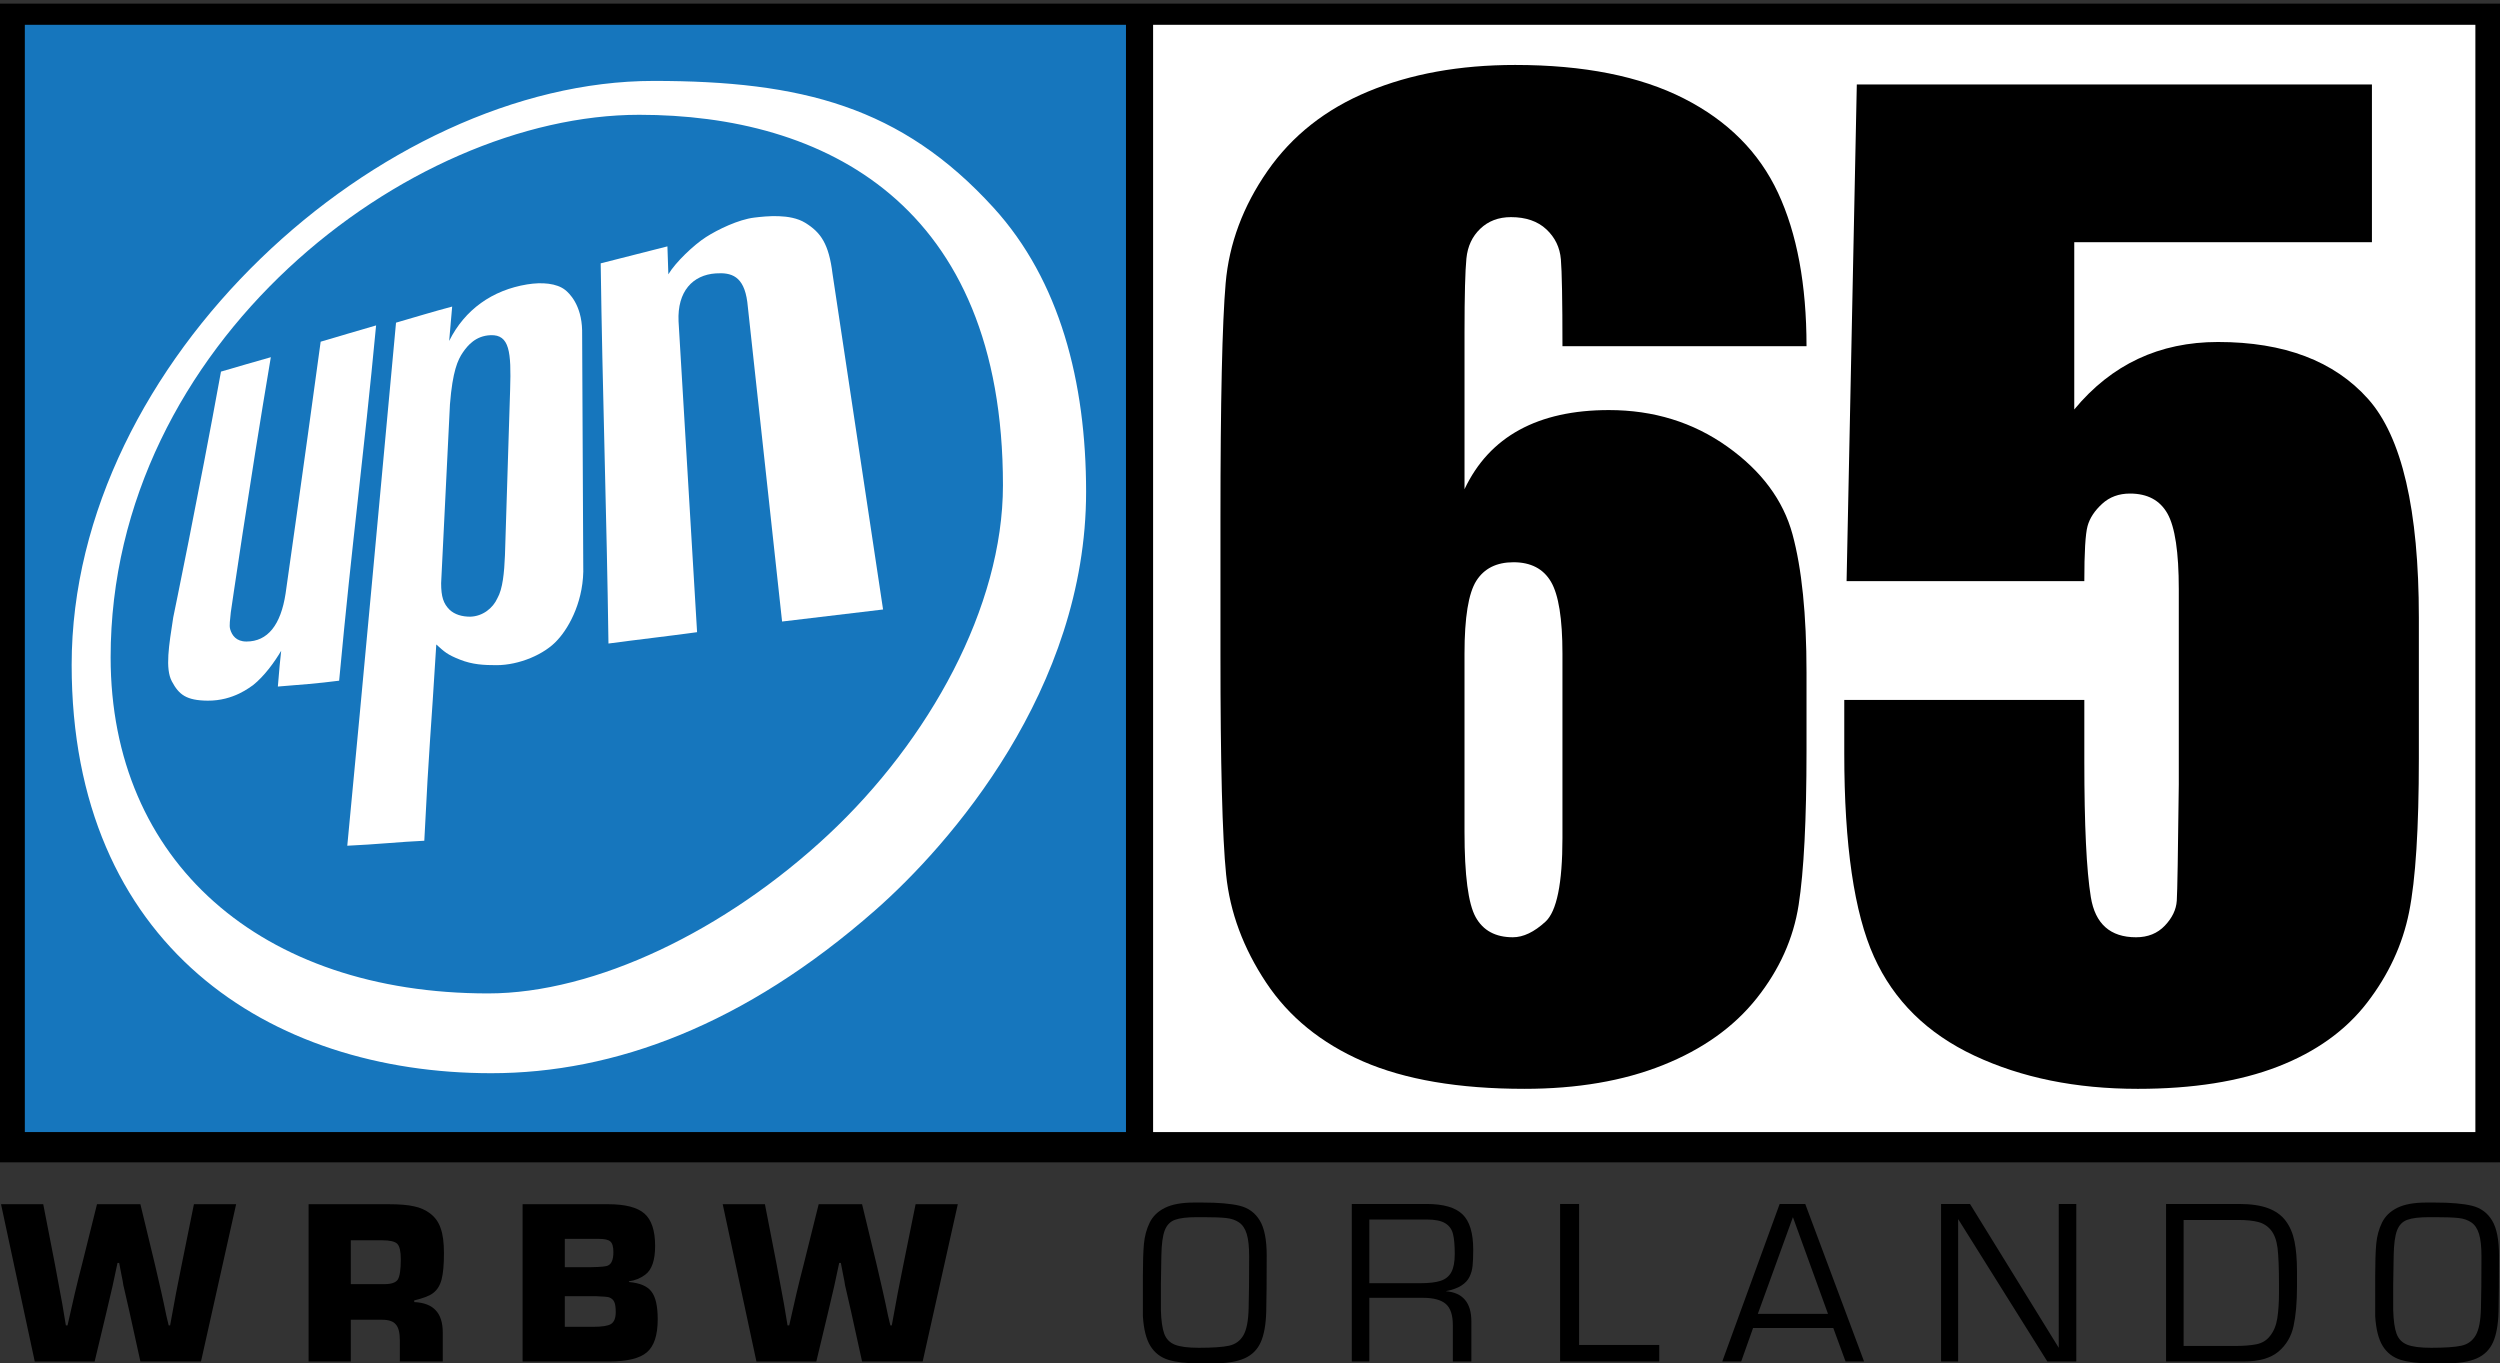
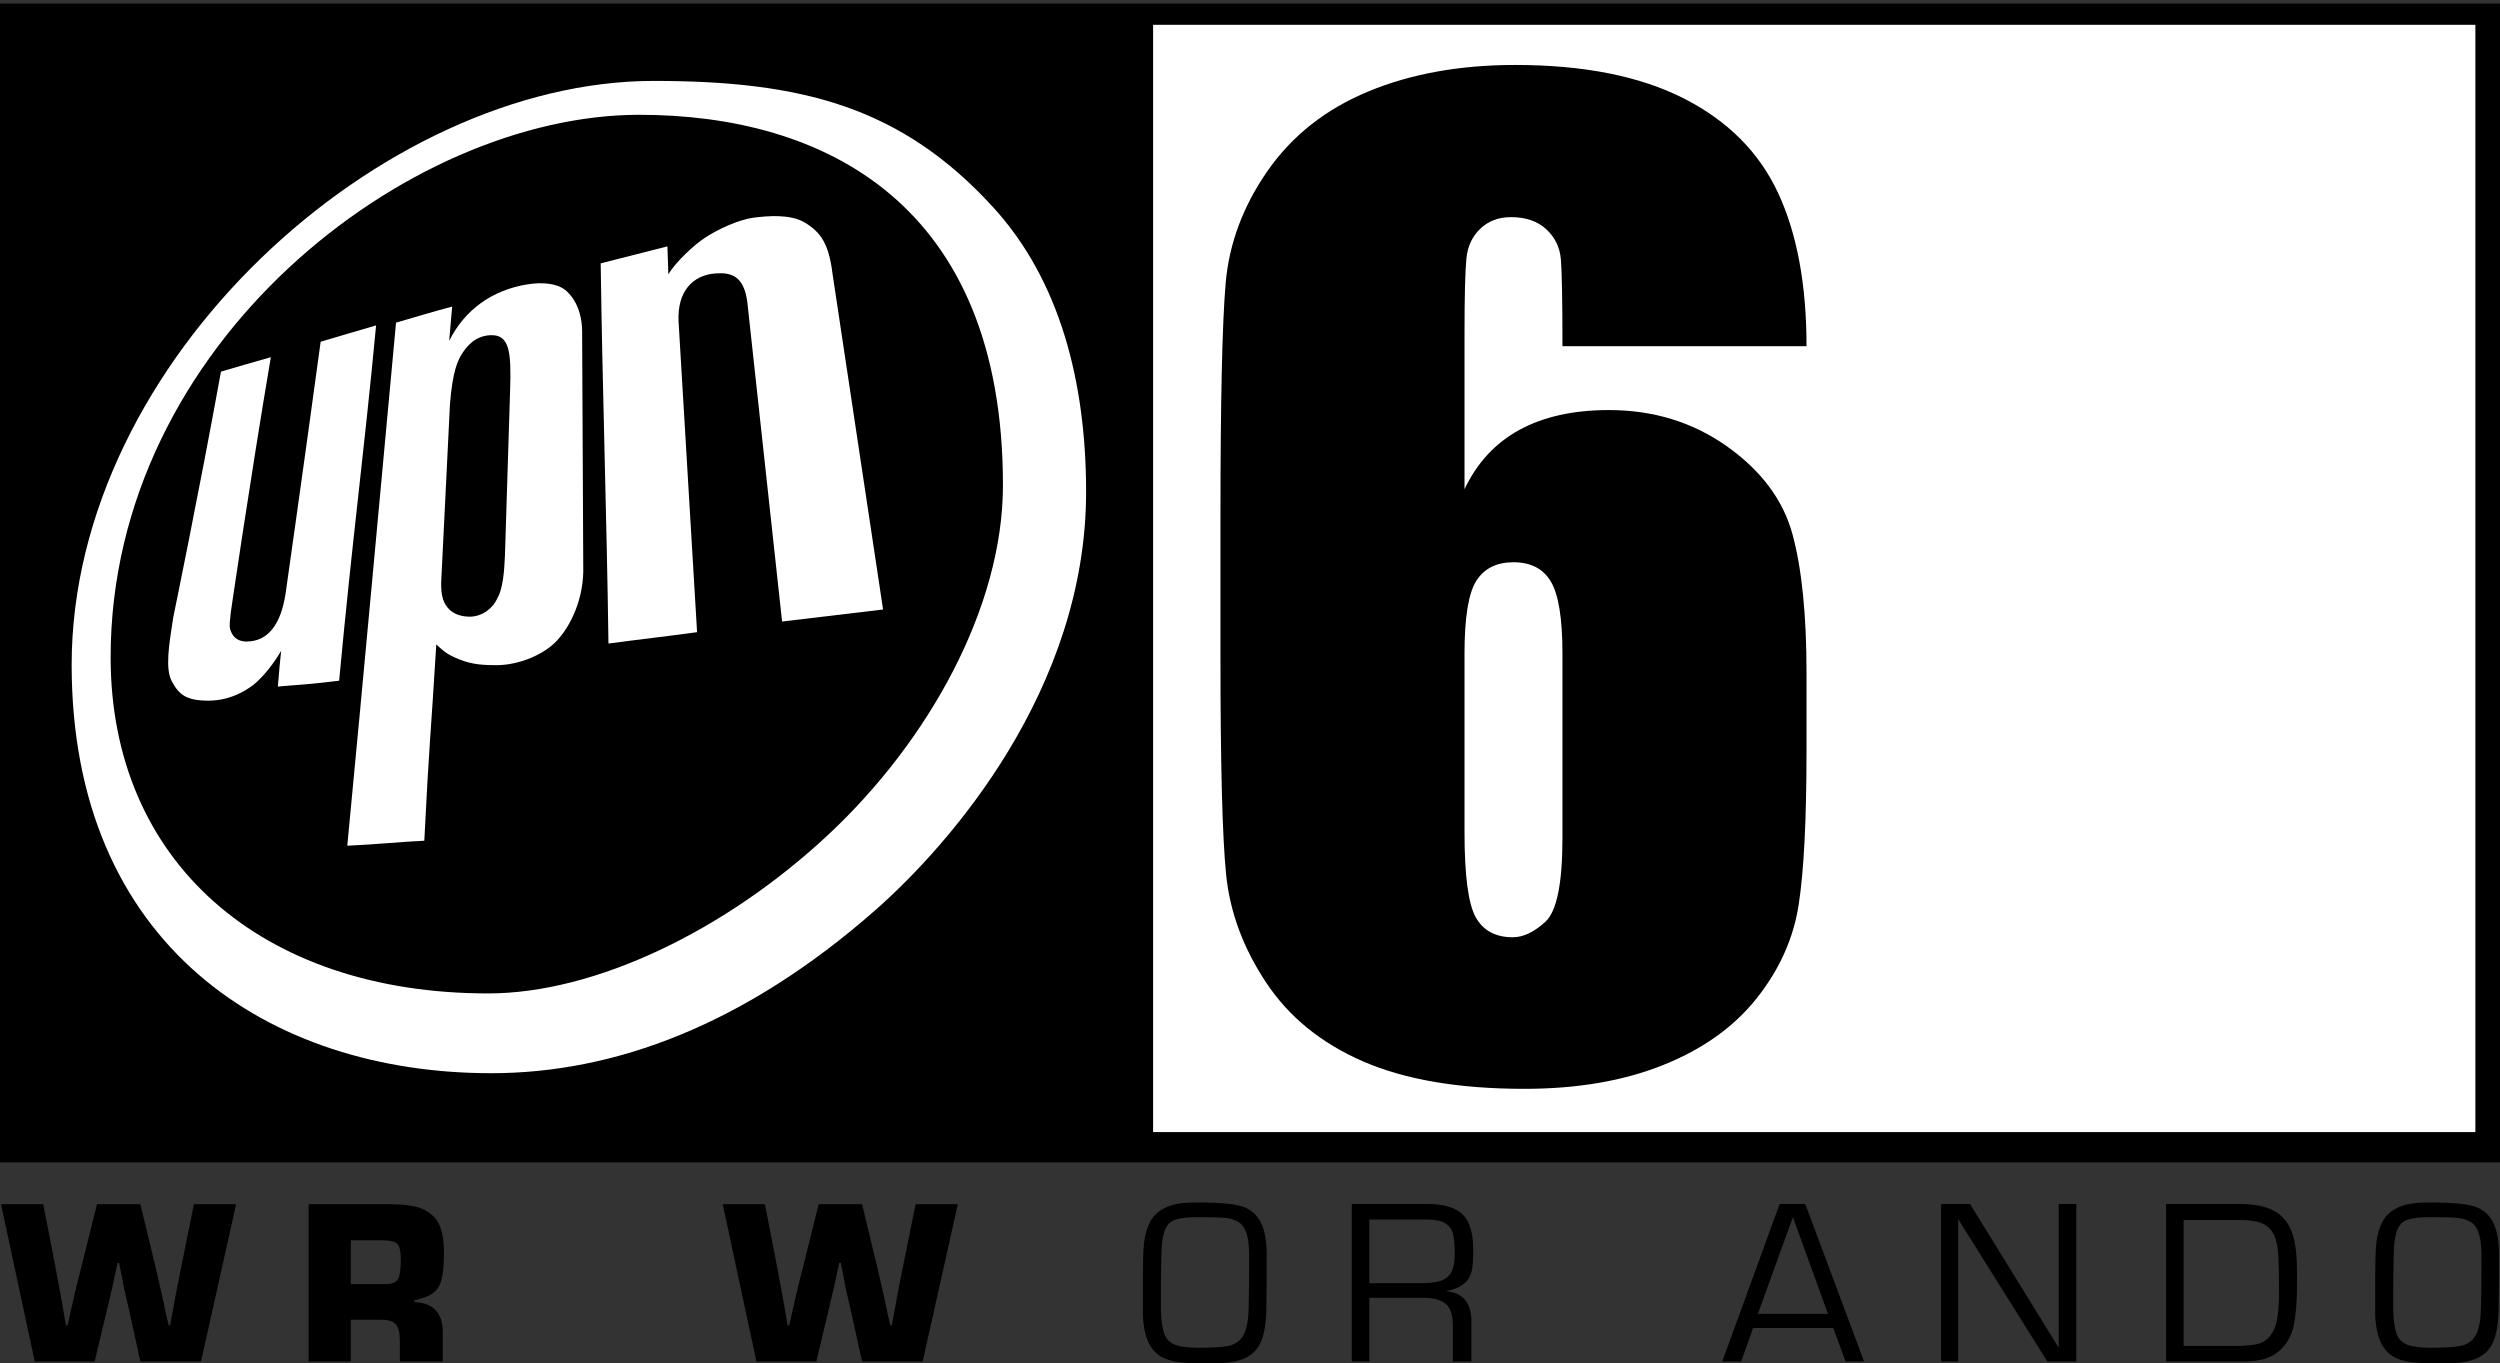
<svg xmlns="http://www.w3.org/2000/svg" xmlns:ns1="http://www.inkscape.org/namespaces/inkscape" xmlns:ns2="http://sodipodi.sourceforge.net/DTD/sodipodi-0.dtd" xmlns:ns4="http://www.openswatchbook.org/uri/2009/osb" xmlns:xlink="http://www.w3.org/1999/xlink" width="1381.4" height="753.357" viewBox="0 0 1381.4 753.357" version="1.1" id="svg87" ns1:version="0.92.4 (5da689c313, 2019-01-14)" ns2:docname="Blue WRBW UPN 65.svg">
  <rect x="0" y="0" width="1381.4" height="753.357" fill="#333333" stroke="none" />
  <defs id="defs81">
    <linearGradient ns1:collect="always" xlink:href="#linearGradient6600" id="linearGradient6582" x1="130.108" y1="478.191" x2="373.352" y2="478.191" gradientUnits="userSpaceOnUse" spreadMethod="reflect" />
    <linearGradient id="linearGradient6492">
      <stop style="stop-color:#ffffff;stop-opacity:0;" offset="0" id="stop6522" />
      <stop style="stop-color:#000000;stop-opacity:0;" offset="0.431" id="stop6520" />
      <stop style="stop-color:#000000;stop-opacity:0;" offset="1" id="stop6496" />
    </linearGradient>
    <linearGradient id="linearGradient6600">
      <stop id="stop6602" offset="0" style="stop-color:#ffffff;stop-opacity:0;" />
      <stop id="stop6604" offset="1" style="stop-color:#ffffff;stop-opacity:1" />
      <stop id="stop6606" offset="1" style="stop-color:#000000;stop-opacity:0;" />
    </linearGradient>
    <linearGradient id="linearGradient6670" ns4:paint="gradient">
      <stop style="stop-color:#ffffff;stop-opacity:1;" offset="0" id="stop6672" />
      <stop id="stop6700" offset="1" style="stop-color:#ffffff;stop-opacity:0.498;" />
      <stop style="stop-color:#ffffff;stop-opacity:0.247;" offset="1" id="stop6702" />
      <stop style="stop-color:#ffffff;stop-opacity:0;" offset="1" id="stop6674" />
    </linearGradient>
    <linearGradient id="linearGradient3763">
      <stop style="stop-color:#ffffff;stop-opacity:1;" offset="0" id="stop3765" />
      <stop style="stop-color:#000000;stop-opacity:0;" offset="1" id="stop3767" />
    </linearGradient>
    <linearGradient id="linearGradient3757" ns4:paint="solid">
      <stop style="stop-color:#000000;stop-opacity:1;" offset="0" id="stop3759" />
    </linearGradient>
    <filter style="color-interpolation-filters:sRGB" id="filter6354" ns1:label="Drop Shadow">
      <feFlood id="feFlood6356" flood-opacity="1" flood-color="rgb(0,0,0)" result="flood" />
      <feComposite in2="SourceGraphic" id="feComposite6358" in="flood" operator="in" result="composite1" />
      <feOffset id="feOffset6360" dx="2.7" dy="3.8" result="offset" />
      <feComposite in2="offset" id="feComposite6362" in="SourceGraphic" operator="over" result="composite2" />
    </filter>
    <radialGradient ns1:collect="always" xlink:href="#linearGradient3763-1" id="radialGradient6082" cx="113.246" cy="411.556" fx="113.246" fy="411.556" r="124.286" gradientTransform="matrix(1.676,0,0,1.947,-65.499,-382.561)" gradientUnits="userSpaceOnUse" />
    <radialGradient ns1:collect="always" xlink:href="#linearGradient3763-1" id="radialGradient6074" cx="113.246" cy="411.556" fx="113.246" fy="411.556" r="124.286" gradientTransform="matrix(1.676,0,0,1.947,-65.499,-382.561)" gradientUnits="userSpaceOnUse" spreadMethod="repeat" />
    <linearGradient id="linearGradient3763-1">
      <stop id="stop3765-2" offset="0" style="stop-color:#ff0000;stop-opacity:1" />
      <stop id="stop3767-1" offset="1" style="stop-color:#770000;stop-opacity:1" />
    </linearGradient>
    <filter style="color-interpolation-filters:sRGB" id="filter6354-9" ns1:label="Drop Shadow">
      <feFlood id="feFlood6356-8" flood-opacity="1" flood-color="rgb(0,0,0)" result="flood" />
      <feComposite in2="SourceGraphic" id="feComposite6358-1" in="flood" operator="in" result="composite1" />
      <feOffset id="feOffset6360-2" dx="2.7" dy="3.8" result="offset" />
      <feComposite in2="offset" id="feComposite6362-3" in="SourceGraphic" operator="over" result="composite2" />
    </filter>
    <radialGradient ns1:collect="always" xlink:href="#linearGradient3763-1" id="radialGradient6074-5" cx="113.246" cy="411.556" fx="113.246" fy="411.556" r="124.286" gradientTransform="matrix(1.676,0,0,1.947,-65.499,-382.561)" gradientUnits="userSpaceOnUse" spreadMethod="repeat" />
    <radialGradient ns1:collect="always" xlink:href="#linearGradient3763-1" id="radialGradient6082-3" cx="113.246" cy="411.556" fx="113.246" fy="411.556" r="124.286" gradientTransform="matrix(1.676,0,0,1.947,-65.499,-382.561)" gradientUnits="userSpaceOnUse" />
    <filter style="color-interpolation-filters:sRGB" id="filter6354-0" ns1:label="Drop Shadow">
      <feFlood id="feFlood6356-0" flood-opacity="1" flood-color="rgb(0,0,0)" result="flood" />
      <feComposite in2="SourceGraphic" id="feComposite6358-2" in="flood" operator="in" result="composite1" />
      <feOffset id="feOffset6360-7" dx="2.7" dy="3.8" result="offset" />
      <feComposite in2="offset" id="feComposite6362-1" in="SourceGraphic" operator="over" result="composite2" />
    </filter>
    <linearGradient id="linearGradient6904">
      <stop id="stop6906" offset="0" style="stop-color:#ffffff;stop-opacity:1;" />
      <stop id="stop6908" offset="1" style="stop-color:#d4aa00;stop-opacity:1" />
    </linearGradient>
    <linearGradient id="linearGradient6894">
      <stop id="stop6896" offset="0" style="stop-color:#f4e800;stop-opacity:1" />
      <stop id="stop6898" offset="1" style="stop-color:#d4aa00;stop-opacity:1" />
    </linearGradient>
    <linearGradient id="linearGradient3763-9">
      <stop style="stop-color:#ffffff;stop-opacity:1;" offset="0" id="stop3765-8" />
      <stop style="stop-color:#7a5c0c;stop-opacity:1" offset="1" id="stop3767-4" />
    </linearGradient>
    <filter ns1:label="Drop Shadow" id="filter6884" style="color-interpolation-filters:sRGB">
      <feFlood result="flood" flood-color="rgb(0,0,0)" flood-opacity="1" id="feFlood6886" />
      <feComposite result="composite1" operator="in" in="flood" in2="SourceGraphic" id="feComposite6888" />
      <feOffset result="offset" dy="3.8" dx="2.7" id="feOffset6890" />
      <feComposite result="composite2" operator="over" in="SourceGraphic" in2="offset" id="feComposite6892" />
    </filter>
    <filter style="color-interpolation-filters:sRGB" ns1:label="Drop Shadow" id="filter6354-3">
      <feFlood result="flood" flood-color="rgb(0,0,0)" flood-opacity="1" id="feFlood6356-6" />
      <feComposite result="composite1" operator="in" in="flood" id="feComposite6358-7" in2="SourceGraphic" />
      <feOffset result="offset" dy="3.8" dx="2.7" id="feOffset6360-21" />
      <feComposite result="composite2" operator="over" in="SourceGraphic" id="feComposite6362-32" in2="offset" />
    </filter>
    <radialGradient gradientUnits="userSpaceOnUse" gradientTransform="matrix(1.676,0,0,1.947,-65.499,-382.561)" r="124.286" fy="411.556" fx="113.246" cy="411.556" cx="113.246" id="radialGradient6082-6" xlink:href="#linearGradient3763-1" ns1:collect="always" />
    <radialGradient spreadMethod="repeat" gradientUnits="userSpaceOnUse" gradientTransform="matrix(1.676,0,0,1.947,-65.499,-382.561)" r="124.286" fy="411.556" fx="113.246" cy="411.556" cx="113.246" id="radialGradient6074-1" xlink:href="#linearGradient3763-1" ns1:collect="always" />
    <linearGradient spreadMethod="repeat" gradientUnits="userSpaceOnUse" y2="475.219" x2="300" y1="475.219" x1="51.429" id="linearGradient5219" xlink:href="#linearGradient3763-9" ns1:collect="always" />
    <filter style="color-interpolation-filters:sRGB" id="filter6884-5" ns1:label="Drop Shadow">
      <feFlood id="feFlood6886-1" flood-opacity="1" flood-color="rgb(0,0,0)" result="flood" />
      <feComposite id="feComposite6888-6" in2="SourceGraphic" in="flood" operator="in" result="composite1" />
      <feOffset id="feOffset6890-6" dx="2.7" dy="3.8" result="offset" />
      <feComposite id="feComposite6892-2" in2="offset" in="SourceGraphic" operator="over" result="composite2" />
    </filter>
    <filter style="color-interpolation-filters:sRGB" id="filter6354-40" ns1:label="Drop Shadow">
      <feFlood id="feFlood6356-89" flood-opacity="1" flood-color="rgb(0,0,0)" result="flood" />
      <feComposite in2="SourceGraphic" id="feComposite6358-5" in="flood" operator="in" result="composite1" />
      <feOffset id="feOffset6360-94" dx="2.7" dy="3.8" result="offset" />
      <feComposite in2="offset" id="feComposite6362-16" in="SourceGraphic" operator="over" result="composite2" />
    </filter>
    <radialGradient ns1:collect="always" xlink:href="#linearGradient3763-1" id="radialGradient6082-1" cx="113.246" cy="411.556" fx="113.246" fy="411.556" r="124.286" gradientTransform="matrix(1.676,0,0,1.947,-65.499,-382.561)" gradientUnits="userSpaceOnUse" />
    <radialGradient ns1:collect="always" xlink:href="#linearGradient3763-1" id="radialGradient6074-7" cx="113.246" cy="411.556" fx="113.246" fy="411.556" r="124.286" gradientTransform="matrix(1.676,0,0,1.947,-65.499,-382.561)" gradientUnits="userSpaceOnUse" spreadMethod="repeat" />
    <filter style="color-interpolation-filters:sRGB" id="filter6354-9-7" ns1:label="Drop Shadow">
      <feFlood id="feFlood6356-8-8" flood-opacity="1" flood-color="rgb(0,0,0)" result="flood" />
      <feComposite in2="SourceGraphic" id="feComposite6358-1-2" in="flood" operator="in" result="composite1" />
      <feOffset id="feOffset6360-2-5" dx="2.7" dy="3.8" result="offset" />
      <feComposite in2="offset" id="feComposite6362-3-9" in="SourceGraphic" operator="over" result="composite2" />
    </filter>
    <radialGradient ns1:collect="always" xlink:href="#linearGradient3763-1" id="radialGradient6074-5-8" cx="113.246" cy="411.556" fx="113.246" fy="411.556" r="124.286" gradientTransform="matrix(1.676,0,0,1.947,-65.499,-382.561)" gradientUnits="userSpaceOnUse" spreadMethod="repeat" />
    <radialGradient ns1:collect="always" xlink:href="#linearGradient3763-1" id="radialGradient6082-3-8" cx="113.246" cy="411.556" fx="113.246" fy="411.556" r="124.286" gradientTransform="matrix(1.676,0,0,1.947,-65.499,-382.561)" gradientUnits="userSpaceOnUse" />
    <filter style="color-interpolation-filters:sRGB" id="filter6354-0-5" ns1:label="Drop Shadow">
      <feFlood id="feFlood6356-0-4" flood-opacity="1" flood-color="rgb(0,0,0)" result="flood" />
      <feComposite in2="SourceGraphic" id="feComposite6358-2-2" in="flood" operator="in" result="composite1" />
      <feOffset id="feOffset6360-7-0" dx="2.7" dy="3.8" result="offset" />
      <feComposite in2="offset" id="feComposite6362-1-8" in="SourceGraphic" operator="over" result="composite2" />
    </filter>
    <filter ns1:label="Drop Shadow" id="filter6884-36" style="color-interpolation-filters:sRGB">
      <feFlood result="flood" flood-color="rgb(0,0,0)" flood-opacity="1" id="feFlood6886-11" />
      <feComposite result="composite1" operator="in" in="flood" in2="SourceGraphic" id="feComposite6888-2" />
      <feOffset result="offset" dy="3.8" dx="2.7" id="feOffset6890-1" />
      <feComposite result="composite2" operator="over" in="SourceGraphic" in2="offset" id="feComposite6892-6" />
    </filter>
    <filter style="color-interpolation-filters:sRGB" ns1:label="Drop Shadow" id="filter6354-3-2">
      <feFlood result="flood" flood-color="rgb(0,0,0)" flood-opacity="1" id="feFlood6356-6-4" />
      <feComposite result="composite1" operator="in" in="flood" id="feComposite6358-7-4" in2="SourceGraphic" />
      <feOffset result="offset" dy="3.8" dx="2.7" id="feOffset6360-21-8" />
      <feComposite result="composite2" operator="over" in="SourceGraphic" id="feComposite6362-32-5" in2="offset" />
    </filter>
    <radialGradient gradientUnits="userSpaceOnUse" gradientTransform="matrix(1.676,0,0,1.947,-65.499,-382.561)" r="124.286" fy="411.556" fx="113.246" cy="411.556" cx="113.246" id="radialGradient6082-6-8" xlink:href="#linearGradient3763-1" ns1:collect="always" />
    <radialGradient spreadMethod="repeat" gradientUnits="userSpaceOnUse" gradientTransform="matrix(1.676,0,0,1.947,-65.499,-382.561)" r="124.286" fy="411.556" fx="113.246" cy="411.556" cx="113.246" id="radialGradient6074-1-6" xlink:href="#linearGradient3763-1" ns1:collect="always" />
    <filter style="color-interpolation-filters:sRGB" id="filter6884-5-4" ns1:label="Drop Shadow">
      <feFlood id="feFlood6886-1-1" flood-opacity="1" flood-color="rgb(0,0,0)" result="flood" />
      <feComposite id="feComposite6888-6-2" in2="SourceGraphic" in="flood" operator="in" result="composite1" />
      <feOffset id="feOffset6890-6-5" dx="2.7" dy="3.8" result="offset" />
      <feComposite id="feComposite6892-2-9" in2="offset" in="SourceGraphic" operator="over" result="composite2" />
    </filter>
    <filter ns1:label="Drop Shadow" id="filter6354-4" style="color-interpolation-filters:sRGB">
      <feFlood result="flood" flood-color="rgb(0,0,0)" flood-opacity="1" id="feFlood6356-7" />
      <feComposite result="composite1" operator="in" in="flood" id="feComposite6358-4" in2="SourceGraphic" />
      <feOffset result="offset" dy="3.8" dx="2.7" id="feOffset6360-9" />
      <feComposite result="composite2" operator="over" in="SourceGraphic" id="feComposite6362-7" in2="offset" />
    </filter>
    <radialGradient gradientUnits="userSpaceOnUse" gradientTransform="matrix(1.676,0,0,1.947,-65.499,-382.561)" r="124.286" fy="411.556" fx="113.246" cy="411.556" cx="113.246" id="radialGradient6082-37" xlink:href="#linearGradient3763-1" ns1:collect="always" />
    <radialGradient spreadMethod="repeat" gradientUnits="userSpaceOnUse" gradientTransform="matrix(1.676,0,0,1.947,-65.499,-382.561)" r="124.286" fy="411.556" fx="113.246" cy="411.556" cx="113.246" id="radialGradient6074-8" xlink:href="#linearGradient3763-1" ns1:collect="always" />
    <filter ns1:label="Drop Shadow" id="filter6354-9-4" style="color-interpolation-filters:sRGB">
      <feFlood result="flood" flood-color="rgb(0,0,0)" flood-opacity="1" id="feFlood6356-8-9" />
      <feComposite result="composite1" operator="in" in="flood" id="feComposite6358-1-5" in2="SourceGraphic" />
      <feOffset result="offset" dy="3.8" dx="2.7" id="feOffset6360-2-2" />
      <feComposite result="composite2" operator="over" in="SourceGraphic" id="feComposite6362-3-5" in2="offset" />
    </filter>
    <radialGradient spreadMethod="repeat" gradientUnits="userSpaceOnUse" gradientTransform="matrix(1.676,0,0,1.947,-65.499,-382.561)" r="124.286" fy="411.556" fx="113.246" cy="411.556" cx="113.246" id="radialGradient6074-5-3" xlink:href="#linearGradient3763-1" ns1:collect="always" />
    <radialGradient gradientUnits="userSpaceOnUse" gradientTransform="matrix(1.676,0,0,1.947,-65.499,-382.561)" r="124.286" fy="411.556" fx="113.246" cy="411.556" cx="113.246" id="radialGradient6082-3-5" xlink:href="#linearGradient3763-1" ns1:collect="always" />
    <filter ns1:label="Drop Shadow" id="filter6354-0-6" style="color-interpolation-filters:sRGB">
      <feFlood result="flood" flood-color="rgb(0,0,0)" flood-opacity="1" id="feFlood6356-0-1" />
      <feComposite result="composite1" operator="in" in="flood" id="feComposite6358-2-1" in2="SourceGraphic" />
      <feOffset result="offset" dy="3.8" dx="2.7" id="feOffset6360-7-2" />
      <feComposite result="composite2" operator="over" in="SourceGraphic" id="feComposite6362-1-5" in2="offset" />
    </filter>
    <filter style="color-interpolation-filters:sRGB" id="filter6884-3" ns1:label="Drop Shadow">
      <feFlood id="feFlood6886-2" flood-opacity="1" flood-color="rgb(0,0,0)" result="flood" />
      <feComposite id="feComposite6888-0" in2="SourceGraphic" in="flood" operator="in" result="composite1" />
      <feOffset id="feOffset6890-9" dx="2.7" dy="3.8" result="offset" />
      <feComposite id="feComposite6892-3" in2="offset" in="SourceGraphic" operator="over" result="composite2" />
    </filter>
    <radialGradient id="SVGID_2_-7" cx="268.303" cy="71.181" r="65.315" gradientTransform="matrix(0.813,-0.582,1.433,2.004,-51.958,84.571)" gradientUnits="userSpaceOnUse">
      <stop offset="0.196" style="stop-color:#FFFFFF" id="stop830" />
      <stop offset="0.588" style="stop-color:#7F7F7F" id="stop832" />
      <stop offset="0.929" style="stop-color:#333333" id="stop834" />
    </radialGradient>
    <radialGradient id="SVGID_1_-93" cx="41.617" cy="48.202" r="87.225" gradientUnits="userSpaceOnUse">
      <stop offset="0.327" style="stop-color:#FFFFFF" id="stop819" />
      <stop offset="0.632" style="stop-color:#7F7F7F" id="stop821" />
      <stop offset="0.825" style="stop-color:#333333" id="stop823" />
      <stop offset="1" style="stop-color:#7F7F7F" id="stop825" />
    </radialGradient>
    <radialGradient id="SVGID_3_-8" cx="163.354" cy="15.521" r="125.164" gradientUnits="userSpaceOnUse">
      <stop offset="0.196" style="stop-color:#FFFFFF" id="stop839" />
      <stop offset="0.588" style="stop-color:#7F7F7F" id="stop841" />
      <stop offset="0.929" style="stop-color:#333333" id="stop843" />
    </radialGradient>
    <filter ns1:label="Drop Shadow" id="filter6354-04" style="color-interpolation-filters:sRGB">
      <feFlood result="flood" flood-color="rgb(0,0,0)" flood-opacity="1" id="feFlood6356-79" />
      <feComposite result="composite1" operator="in" in="flood" id="feComposite6358-9" in2="SourceGraphic" />
      <feOffset result="offset" dy="3.8" dx="2.7" id="feOffset6360-0" />
      <feComposite result="composite2" operator="over" in="SourceGraphic" id="feComposite6362-6" in2="offset" />
    </filter>
    <radialGradient gradientUnits="userSpaceOnUse" gradientTransform="matrix(1.676,0,0,1.947,-65.499,-382.561)" r="124.286" fy="411.556" fx="113.246" cy="411.556" cx="113.246" id="radialGradient6082-13" xlink:href="#linearGradient3763-1" ns1:collect="always" />
    <radialGradient spreadMethod="repeat" gradientUnits="userSpaceOnUse" gradientTransform="matrix(1.676,0,0,1.947,-65.499,-382.561)" r="124.286" fy="411.556" fx="113.246" cy="411.556" cx="113.246" id="radialGradient6074-0" xlink:href="#linearGradient3763-1" ns1:collect="always" />
    <filter ns1:label="Drop Shadow" id="filter6354-9-5" style="color-interpolation-filters:sRGB">
      <feFlood result="flood" flood-color="rgb(0,0,0)" flood-opacity="1" id="feFlood6356-8-3" />
      <feComposite result="composite1" operator="in" in="flood" id="feComposite6358-1-26" in2="SourceGraphic" />
      <feOffset result="offset" dy="3.8" dx="2.7" id="feOffset6360-2-7" />
      <feComposite result="composite2" operator="over" in="SourceGraphic" id="feComposite6362-3-56" in2="offset" />
    </filter>
    <radialGradient spreadMethod="repeat" gradientUnits="userSpaceOnUse" gradientTransform="matrix(1.676,0,0,1.947,-65.499,-382.561)" r="124.286" fy="411.556" fx="113.246" cy="411.556" cx="113.246" id="radialGradient6074-5-2" xlink:href="#linearGradient3763-1" ns1:collect="always" />
    <radialGradient gradientUnits="userSpaceOnUse" gradientTransform="matrix(1.676,0,0,1.947,-65.499,-382.561)" r="124.286" fy="411.556" fx="113.246" cy="411.556" cx="113.246" id="radialGradient6082-3-9" xlink:href="#linearGradient3763-1" ns1:collect="always" />
    <filter ns1:label="Drop Shadow" id="filter6354-0-7" style="color-interpolation-filters:sRGB">
      <feFlood result="flood" flood-color="rgb(0,0,0)" flood-opacity="1" id="feFlood6356-0-6" />
      <feComposite result="composite1" operator="in" in="flood" id="feComposite6358-2-14" in2="SourceGraphic" />
      <feOffset result="offset" dy="3.8" dx="2.7" id="feOffset6360-7-9" />
      <feComposite result="composite2" operator="over" in="SourceGraphic" id="feComposite6362-1-3" in2="offset" />
    </filter>
    <filter ns1:label="Drop Shadow" id="filter6354-1" style="color-interpolation-filters:sRGB">
      <feFlood result="flood" flood-color="rgb(0,0,0)" flood-opacity="1" id="feFlood6356-25" />
      <feComposite result="composite1" operator="in" in="flood" id="feComposite6358-55" in2="SourceGraphic" />
      <feOffset result="offset" dy="3.8" dx="2.7" id="feOffset6360-38" />
      <feComposite result="composite2" operator="over" in="SourceGraphic" id="feComposite6362-0" in2="offset" />
    </filter>
    <radialGradient gradientUnits="userSpaceOnUse" gradientTransform="matrix(1.676,0,0,1.947,-65.499,-382.561)" r="124.286" fy="411.556" fx="113.246" cy="411.556" cx="113.246" id="radialGradient6082-4" xlink:href="#linearGradient3763-1" ns1:collect="always" />
    <radialGradient spreadMethod="repeat" gradientUnits="userSpaceOnUse" gradientTransform="matrix(1.676,0,0,1.947,-65.499,-382.561)" r="124.286" fy="411.556" fx="113.246" cy="411.556" cx="113.246" id="radialGradient6074-71" xlink:href="#linearGradient3763-1" ns1:collect="always" />
    <filter ns1:label="Drop Shadow" id="filter6354-9-1" style="color-interpolation-filters:sRGB">
      <feFlood result="flood" flood-color="rgb(0,0,0)" flood-opacity="1" id="feFlood6356-8-4" />
      <feComposite result="composite1" operator="in" in="flood" id="feComposite6358-1-3" in2="SourceGraphic" />
      <feOffset result="offset" dy="3.8" dx="2.7" id="feOffset6360-2-0" />
      <feComposite result="composite2" operator="over" in="SourceGraphic" id="feComposite6362-3-99" in2="offset" />
    </filter>
    <radialGradient spreadMethod="repeat" gradientUnits="userSpaceOnUse" gradientTransform="matrix(1.676,0,0,1.947,-65.499,-382.561)" r="124.286" fy="411.556" fx="113.246" cy="411.556" cx="113.246" id="radialGradient6074-5-6" xlink:href="#linearGradient3763-1" ns1:collect="always" />
    <radialGradient gradientUnits="userSpaceOnUse" gradientTransform="matrix(1.676,0,0,1.947,-65.499,-382.561)" r="124.286" fy="411.556" fx="113.246" cy="411.556" cx="113.246" id="radialGradient6082-3-4" xlink:href="#linearGradient3763-1" ns1:collect="always" />
    <filter ns1:label="Drop Shadow" id="filter6354-0-66" style="color-interpolation-filters:sRGB">
      <feFlood result="flood" flood-color="rgb(0,0,0)" flood-opacity="1" id="feFlood6356-0-9" />
      <feComposite result="composite1" operator="in" in="flood" id="feComposite6358-2-7" in2="SourceGraphic" />
      <feOffset result="offset" dy="3.8" dx="2.7" id="feOffset6360-7-08" />
      <feComposite result="composite2" operator="over" in="SourceGraphic" id="feComposite6362-1-4" in2="offset" />
    </filter>
    <filter style="color-interpolation-filters:sRGB" id="filter6884-1" ns1:label="Drop Shadow">
      <feFlood id="feFlood6886-4" flood-opacity="1" flood-color="rgb(0,0,0)" result="flood" />
      <feComposite id="feComposite6888-7" in2="SourceGraphic" in="flood" operator="in" result="composite1" />
      <feOffset id="feOffset6890-2" dx="2.7" dy="3.8" result="offset" />
      <feComposite id="feComposite6892-5" in2="offset" in="SourceGraphic" operator="over" result="composite2" />
    </filter>
    <filter id="filter6354-3-8" ns1:label="Drop Shadow" style="color-interpolation-filters:sRGB">
      <feFlood id="feFlood6356-6-7" flood-opacity="1" flood-color="rgb(0,0,0)" result="flood" />
      <feComposite in2="SourceGraphic" id="feComposite6358-7-9" in="flood" operator="in" result="composite1" />
      <feOffset id="feOffset6360-21-2" dx="2.7" dy="3.8" result="offset" />
      <feComposite in2="offset" id="feComposite6362-32-7" in="SourceGraphic" operator="over" result="composite2" />
    </filter>
    <radialGradient ns1:collect="always" xlink:href="#linearGradient3763-1" id="radialGradient6082-6-5" cx="113.246" cy="411.556" fx="113.246" fy="411.556" r="124.286" gradientTransform="matrix(1.676,0,0,1.947,-65.499,-382.561)" gradientUnits="userSpaceOnUse" />
    <radialGradient ns1:collect="always" xlink:href="#linearGradient3763-1" id="radialGradient6074-1-7" cx="113.246" cy="411.556" fx="113.246" fy="411.556" r="124.286" gradientTransform="matrix(1.676,0,0,1.947,-65.499,-382.561)" gradientUnits="userSpaceOnUse" spreadMethod="repeat" />
    <filter ns1:label="Drop Shadow" id="filter6884-5-0" style="color-interpolation-filters:sRGB">
      <feFlood result="flood" flood-color="rgb(0,0,0)" flood-opacity="1" id="feFlood6886-1-7" />
      <feComposite result="composite1" operator="in" in="flood" in2="SourceGraphic" id="feComposite6888-6-1" />
      <feOffset result="offset" dy="3.8" dx="2.7" id="feOffset6890-6-9" />
      <feComposite result="composite2" operator="over" in="SourceGraphic" in2="offset" id="feComposite6892-2-4" />
    </filter>
    <filter ns1:label="Drop Shadow" id="filter6354-05" style="color-interpolation-filters:sRGB">
      <feFlood result="flood" flood-color="rgb(0,0,0)" flood-opacity="1" id="feFlood6356-2" />
      <feComposite result="composite1" operator="in" in="flood" id="feComposite6358-3" in2="SourceGraphic" />
      <feOffset result="offset" dy="3.8" dx="2.7" id="feOffset6360-3" />
      <feComposite result="composite2" operator="over" in="SourceGraphic" id="feComposite6362-34" in2="offset" />
    </filter>
    <radialGradient gradientUnits="userSpaceOnUse" gradientTransform="matrix(1.676,0,0,1.947,-65.499,-382.561)" r="124.286" fy="411.556" fx="113.246" cy="411.556" cx="113.246" id="radialGradient6082-9" xlink:href="#linearGradient3763-1" ns1:collect="always" />
    <radialGradient spreadMethod="repeat" gradientUnits="userSpaceOnUse" gradientTransform="matrix(1.676,0,0,1.947,-65.499,-382.561)" r="124.286" fy="411.556" fx="113.246" cy="411.556" cx="113.246" id="radialGradient6074-7-6" xlink:href="#linearGradient3763-1" ns1:collect="always" />
    <filter ns1:label="Drop Shadow" id="filter6354-9-7-9" style="color-interpolation-filters:sRGB">
      <feFlood result="flood" flood-color="rgb(0,0,0)" flood-opacity="1" id="feFlood6356-8-3-0" />
      <feComposite result="composite1" operator="in" in="flood" id="feComposite6358-1-6" in2="SourceGraphic" />
      <feOffset result="offset" dy="3.8" dx="2.7" id="feOffset6360-2-4" />
      <feComposite result="composite2" operator="over" in="SourceGraphic" id="feComposite6362-3-8" in2="offset" />
    </filter>
    <filter ns1:label="Drop Shadow" id="filter6354-66" style="color-interpolation-filters:sRGB">
      <feFlood result="flood" flood-color="rgb(0,0,0)" flood-opacity="1" id="feFlood6356-02" />
      <feComposite result="composite1" operator="in" in="flood" id="feComposite6358-52" in2="SourceGraphic" />
      <feOffset result="offset" dy="3.8" dx="2.7" id="feOffset6360-75" />
      <feComposite result="composite2" operator="over" in="SourceGraphic" id="feComposite6362-8" in2="offset" />
    </filter>
    <radialGradient gradientUnits="userSpaceOnUse" gradientTransform="matrix(1.676,0,0,1.947,-65.499,-382.561)" r="124.286" fy="411.556" fx="113.246" cy="411.556" cx="113.246" id="radialGradient6082-59" xlink:href="#linearGradient3763-1" ns1:collect="always" />
    <radialGradient spreadMethod="repeat" gradientUnits="userSpaceOnUse" gradientTransform="matrix(1.676,0,0,1.947,-65.499,-382.561)" r="124.286" fy="411.556" fx="113.246" cy="411.556" cx="113.246" id="radialGradient6074-3" xlink:href="#linearGradient3763-1" ns1:collect="always" />
    <filter ns1:label="Drop Shadow" id="filter6354-9-41" style="color-interpolation-filters:sRGB">
      <feFlood result="flood" flood-color="rgb(0,0,0)" flood-opacity="1" id="feFlood6356-8-2" />
      <feComposite result="composite1" operator="in" in="flood" id="feComposite6358-1-1" in2="SourceGraphic" />
      <feOffset result="offset" dy="3.8" dx="2.7" id="feOffset6360-2-59" />
      <feComposite result="composite2" operator="over" in="SourceGraphic" id="feComposite6362-3-1" in2="offset" />
    </filter>
    <radialGradient spreadMethod="repeat" gradientUnits="userSpaceOnUse" gradientTransform="matrix(1.676,0,0,1.947,-65.499,-382.561)" r="124.286" fy="411.556" fx="113.246" cy="411.556" cx="113.246" id="radialGradient6074-5-7" xlink:href="#linearGradient3763-1" ns1:collect="always" />
    <radialGradient gradientUnits="userSpaceOnUse" gradientTransform="matrix(1.676,0,0,1.947,-65.499,-382.561)" r="124.286" fy="411.556" fx="113.246" cy="411.556" cx="113.246" id="radialGradient6082-3-0" xlink:href="#linearGradient3763-1" ns1:collect="always" />
    <filter ns1:label="Drop Shadow" id="filter6354-0-13" style="color-interpolation-filters:sRGB">
      <feFlood result="flood" flood-color="rgb(0,0,0)" flood-opacity="1" id="feFlood6356-0-44" />
      <feComposite result="composite1" operator="in" in="flood" id="feComposite6358-2-5" in2="SourceGraphic" />
      <feOffset result="offset" dy="3.8" dx="2.7" id="feOffset6360-7-7" />
      <feComposite result="composite2" operator="over" in="SourceGraphic" id="feComposite6362-1-29" in2="offset" />
    </filter>
    <filter style="color-interpolation-filters:sRGB" id="filter6884-7" ns1:label="Drop Shadow">
      <feFlood id="feFlood6886-28" flood-opacity="1" flood-color="rgb(0,0,0)" result="flood" />
      <feComposite id="feComposite6888-62" in2="SourceGraphic" in="flood" operator="in" result="composite1" />
      <feOffset id="feOffset6890-4" dx="2.7" dy="3.8" result="offset" />
      <feComposite id="feComposite6892-8" in2="offset" in="SourceGraphic" operator="over" result="composite2" />
    </filter>
    <filter id="filter6354-3-3" ns1:label="Drop Shadow" style="color-interpolation-filters:sRGB">
      <feFlood id="feFlood6356-6-75" flood-opacity="1" flood-color="rgb(0,0,0)" result="flood" />
      <feComposite in2="SourceGraphic" id="feComposite6358-7-5" in="flood" operator="in" result="composite1" />
      <feOffset id="feOffset6360-21-79" dx="2.7" dy="3.8" result="offset" />
      <feComposite in2="offset" id="feComposite6362-32-3" in="SourceGraphic" operator="over" result="composite2" />
    </filter>
    <radialGradient ns1:collect="always" xlink:href="#linearGradient3763-1" id="radialGradient6082-6-3" cx="113.246" cy="411.556" fx="113.246" fy="411.556" r="124.286" gradientTransform="matrix(1.676,0,0,1.947,-65.499,-382.561)" gradientUnits="userSpaceOnUse" />
    <radialGradient ns1:collect="always" xlink:href="#linearGradient3763-1" id="radialGradient6074-1-67" cx="113.246" cy="411.556" fx="113.246" fy="411.556" r="124.286" gradientTransform="matrix(1.676,0,0,1.947,-65.499,-382.561)" gradientUnits="userSpaceOnUse" spreadMethod="repeat" />
    <filter ns1:label="Drop Shadow" id="filter6884-5-9" style="color-interpolation-filters:sRGB">
      <feFlood result="flood" flood-color="rgb(0,0,0)" flood-opacity="1" id="feFlood6886-1-9" />
      <feComposite result="composite1" operator="in" in="flood" in2="SourceGraphic" id="feComposite6888-6-6" />
      <feOffset result="offset" dy="3.8" dx="2.7" id="feOffset6890-6-4" />
      <feComposite result="composite2" operator="over" in="SourceGraphic" in2="offset" id="feComposite6892-2-99" />
    </filter>
    <filter ns1:label="Drop Shadow" id="filter6354-05-2" style="color-interpolation-filters:sRGB">
      <feFlood result="flood" flood-color="rgb(0,0,0)" flood-opacity="1" id="feFlood6356-2-6" />
      <feComposite result="composite1" operator="in" in="flood" id="feComposite6358-3-4" in2="SourceGraphic" />
      <feOffset result="offset" dy="3.8" dx="2.7" id="feOffset6360-3-1" />
      <feComposite result="composite2" operator="over" in="SourceGraphic" id="feComposite6362-34-3" in2="offset" />
    </filter>
    <radialGradient gradientUnits="userSpaceOnUse" gradientTransform="matrix(1.676,0,0,1.947,-65.499,-382.561)" r="124.286" fy="411.556" fx="113.246" cy="411.556" cx="113.246" id="radialGradient6082-9-51" xlink:href="#linearGradient3763-1" ns1:collect="always" />
    <radialGradient spreadMethod="repeat" gradientUnits="userSpaceOnUse" gradientTransform="matrix(1.676,0,0,1.947,-65.499,-382.561)" r="124.286" fy="411.556" fx="113.246" cy="411.556" cx="113.246" id="radialGradient6074-7-7" xlink:href="#linearGradient3763-1" ns1:collect="always" />
    <filter ns1:label="Drop Shadow" id="filter6354-9-7-6" style="color-interpolation-filters:sRGB">
      <feFlood result="flood" flood-color="rgb(0,0,0)" flood-opacity="1" id="feFlood6356-8-3-6" />
      <feComposite result="composite1" operator="in" in="flood" id="feComposite6358-1-6-95" in2="SourceGraphic" />
      <feOffset result="offset" dy="3.8" dx="2.7" id="feOffset6360-2-4-9" />
      <feComposite result="composite2" operator="over" in="SourceGraphic" id="feComposite6362-3-8-4" in2="offset" />
    </filter>
    <filter style="color-interpolation-filters:sRGB" id="filter6354-6" ns1:label="Drop Shadow">
      <feFlood id="feFlood6356-22" flood-opacity="1" flood-color="rgb(0,0,0)" result="flood" />
      <feComposite in2="SourceGraphic" id="feComposite6358-28" in="flood" operator="in" result="composite1" />
      <feOffset id="feOffset6360-4" dx="2.7" dy="3.8" result="offset" />
      <feComposite in2="offset" id="feComposite6362-7-7" in="SourceGraphic" operator="over" result="composite2" />
    </filter>
    <radialGradient ns1:collect="always" xlink:href="#linearGradient3763-1" id="radialGradient6082-5" cx="113.246" cy="411.556" fx="113.246" fy="411.556" r="124.286" gradientTransform="matrix(1.676,0,0,1.947,-65.499,-382.561)" gradientUnits="userSpaceOnUse" />
    <radialGradient ns1:collect="always" xlink:href="#linearGradient3763-1" id="radialGradient6074-0-1" cx="113.246" cy="411.556" fx="113.246" fy="411.556" r="124.286" gradientTransform="matrix(1.676,0,0,1.947,-65.499,-382.561)" gradientUnits="userSpaceOnUse" spreadMethod="repeat" />
    <filter style="color-interpolation-filters:sRGB" id="filter6354-9-6" ns1:label="Drop Shadow">
      <feFlood id="feFlood6356-8-6" flood-opacity="1" flood-color="rgb(0,0,0)" result="flood" />
      <feComposite in2="SourceGraphic" id="feComposite6358-1-67" in="flood" operator="in" result="composite1" />
      <feOffset id="feOffset6360-2-8" dx="2.7" dy="3.8" result="offset" />
      <feComposite in2="offset" id="feComposite6362-3-9-4" in="SourceGraphic" operator="over" result="composite2" />
    </filter>
    <radialGradient ns1:collect="always" xlink:href="#linearGradient3763-1" id="radialGradient6074-5-5" cx="113.246" cy="411.556" fx="113.246" fy="411.556" r="124.286" gradientTransform="matrix(1.676,0,0,1.947,-65.499,-382.561)" gradientUnits="userSpaceOnUse" spreadMethod="repeat" />
    <radialGradient ns1:collect="always" xlink:href="#linearGradient3763-1" id="radialGradient6082-3-7" cx="113.246" cy="411.556" fx="113.246" fy="411.556" r="124.286" gradientTransform="matrix(1.676,0,0,1.947,-65.499,-382.561)" gradientUnits="userSpaceOnUse" />
    <filter style="color-interpolation-filters:sRGB" id="filter6354-0-1" ns1:label="Drop Shadow">
      <feFlood id="feFlood6356-0-6-2" flood-opacity="1" flood-color="rgb(0,0,0)" result="flood" />
      <feComposite in2="SourceGraphic" id="feComposite6358-2-6" in="flood" operator="in" result="composite1" />
      <feOffset id="feOffset6360-7-4" dx="2.7" dy="3.8" result="offset" />
      <feComposite in2="offset" id="feComposite6362-1-2" in="SourceGraphic" operator="over" result="composite2" />
    </filter>
    <filter ns1:label="Drop Shadow" id="filter6884-8" style="color-interpolation-filters:sRGB">
      <feFlood result="flood" flood-color="rgb(0,0,0)" flood-opacity="1" id="feFlood6886-4-9" />
      <feComposite result="composite1" operator="in" in="flood" in2="SourceGraphic" id="feComposite6888-7-7" />
      <feOffset result="offset" dy="3.8" dx="2.7" id="feOffset6890-7" />
      <feComposite result="composite2" operator="over" in="SourceGraphic" in2="offset" id="feComposite6892-0" />
    </filter>
    <filter style="color-interpolation-filters:sRGB" ns1:label="Drop Shadow" id="filter6354-3-5">
      <feFlood result="flood" flood-color="rgb(0,0,0)" flood-opacity="1" id="feFlood6356-6-9" />
      <feComposite result="composite1" operator="in" in="flood" id="feComposite6358-7-8" in2="SourceGraphic" />
      <feOffset result="offset" dy="3.8" dx="2.7" id="feOffset6360-21-7" />
      <feComposite result="composite2" operator="over" in="SourceGraphic" id="feComposite6362-32-2" in2="offset" />
    </filter>
    <radialGradient gradientUnits="userSpaceOnUse" gradientTransform="matrix(1.676,0,0,1.947,-65.499,-382.561)" r="124.286" fy="411.556" fx="113.246" cy="411.556" cx="113.246" id="radialGradient6082-6-6" xlink:href="#linearGradient3763-1" ns1:collect="always" />
    <radialGradient spreadMethod="repeat" gradientUnits="userSpaceOnUse" gradientTransform="matrix(1.676,0,0,1.947,-65.499,-382.561)" r="124.286" fy="411.556" fx="113.246" cy="411.556" cx="113.246" id="radialGradient6074-1-7-1" xlink:href="#linearGradient3763-1" ns1:collect="always" />
    <filter style="color-interpolation-filters:sRGB" id="filter6884-5-0-1" ns1:label="Drop Shadow">
      <feFlood id="feFlood6886-1-8" flood-opacity="1" flood-color="rgb(0,0,0)" result="flood" />
      <feComposite id="feComposite6888-6-5" in2="SourceGraphic" in="flood" operator="in" result="composite1" />
      <feOffset id="feOffset6890-6-8" dx="2.7" dy="3.8" result="offset" />
      <feComposite id="feComposite6892-2-3" in2="offset" in="SourceGraphic" operator="over" result="composite2" />
    </filter>
    <filter style="color-interpolation-filters:sRGB" id="filter6354-05-5" ns1:label="Drop Shadow">
      <feFlood id="feFlood6356-2-5" flood-opacity="1" flood-color="rgb(0,0,0)" result="flood" />
      <feComposite in2="SourceGraphic" id="feComposite6358-3-1" in="flood" operator="in" result="composite1" />
      <feOffset id="feOffset6360-3-7" dx="2.7" dy="3.8" result="offset" />
      <feComposite in2="offset" id="feComposite6362-34-7" in="SourceGraphic" operator="over" result="composite2" />
    </filter>
    <radialGradient ns1:collect="always" xlink:href="#linearGradient3763-1" id="radialGradient6082-9-5" cx="113.246" cy="411.556" fx="113.246" fy="411.556" r="124.286" gradientTransform="matrix(1.676,0,0,1.947,-65.499,-382.561)" gradientUnits="userSpaceOnUse" />
    <radialGradient ns1:collect="always" xlink:href="#linearGradient3763-1" id="radialGradient6074-7-0" cx="113.246" cy="411.556" fx="113.246" fy="411.556" r="124.286" gradientTransform="matrix(1.676,0,0,1.947,-65.499,-382.561)" gradientUnits="userSpaceOnUse" spreadMethod="repeat" />
    <filter style="color-interpolation-filters:sRGB" id="filter6354-9-7-1" ns1:label="Drop Shadow">
      <feFlood id="feFlood6356-8-3-5" flood-opacity="1" flood-color="rgb(0,0,0)" result="flood" />
      <feComposite in2="SourceGraphic" id="feComposite6358-1-6-9" in="flood" operator="in" result="composite1" />
      <feOffset id="feOffset6360-2-4-8" dx="2.7" dy="3.8" result="offset" />
      <feComposite in2="offset" id="feComposite6362-3-8-6" in="SourceGraphic" operator="over" result="composite2" />
    </filter>
  </defs>
  <ns2:namedview id="base" pagecolor="#ffffff" bordercolor="#666666" borderopacity="1.0" ns1:pageopacity="0" ns1:pageshadow="2" ns1:zoom="0.49497475" ns1:cx="527.86982" ns1:cy="315.19281" ns1:document-units="px" ns1:current-layer="layer1" showgrid="false" ns1:window-width="1600" ns1:window-height="837" ns1:window-x="-8" ns1:window-y="-8" ns1:window-maximized="1" units="px" fit-margin-top="0" fit-margin-left="0" fit-margin-right="0" fit-margin-bottom="0" />
  <g ns1:label="Layer 1" ns1:groupmode="layer" id="layer1" transform="translate(-208.698,-380.887)">
    <g transform="translate(767.046,-251.037)" id="layer1-52" ns1:label="Layer 1">
      <g ns1:label="Layer 1" id="layer1-57" transform="translate(74.579,182.423)">
        <g transform="matrix(3.78,0,0,3.78,-632.764,-78.045)" id="layer1-9" ns1:label="Layer 1">
          <g transform="matrix(2.418,0,0,2.418,2.536,-197.943)" id="g2230">
            <path ns2:nodetypes="ccccc" id="path2196" transform="scale(0.265)" d="M -4.031,527.547 V 791.885 H 567.236 V 527.547 Z" style="color:#000000;font-style:normal;font-variant:normal;font-weight:normal;font-stretch:normal;font-size:medium;line-height:normal;font-family:sans-serif;font-variant-ligatures:normal;font-variant-position:normal;font-variant-caps:normal;font-variant-numeric:normal;font-variant-alternates:normal;font-feature-settings:normal;text-indent:0;text-align:start;text-decoration:none;text-decoration-line:none;text-decoration-style:solid;text-decoration-color:#000000;letter-spacing:normal;word-spacing:normal;text-transform:none;writing-mode:lr-tb;direction:ltr;text-orientation:mixed;dominant-baseline:auto;baseline-shift:baseline;text-anchor:start;white-space:normal;shape-padding:0;clip-rule:nonzero;display:inline;overflow:visible;visibility:visible;isolation:auto;mix-blend-mode:normal;color-interpolation:sRGB;color-interpolation-filters:linearRGB;solid-color:#000000;solid-opacity:1;vector-effect:none;fill:#000000;fill-opacity:1;fill-rule:nonzero;stroke:none;stroke-width:11.339;stroke-linecap:butt;stroke-linejoin:miter;stroke-miterlimit:4;stroke-dasharray:none;stroke-dashoffset:0;stroke-opacity:1;paint-order:stroke fill markers;color-rendering:auto;image-rendering:auto;shape-rendering:auto;text-rendering:auto;enable-background:accumulate" ns1:connector-curvature="0" />
-             <path id="path2198" d="m 68.644,141.08 h 79.938 v 66.94 H 68.644 Z" style="color:#000000;font-style:normal;font-variant:normal;font-weight:normal;font-stretch:normal;font-size:medium;line-height:normal;font-family:sans-serif;font-variant-ligatures:normal;font-variant-position:normal;font-variant-caps:normal;font-variant-numeric:normal;font-variant-alternates:normal;font-feature-settings:normal;text-indent:0;text-align:start;text-decoration:none;text-decoration-line:none;text-decoration-style:solid;text-decoration-color:#000000;letter-spacing:normal;word-spacing:normal;text-transform:none;writing-mode:lr-tb;direction:ltr;text-orientation:mixed;dominant-baseline:auto;baseline-shift:baseline;text-anchor:start;white-space:normal;shape-padding:0;clip-rule:nonzero;display:inline;overflow:visible;visibility:visible;isolation:auto;mix-blend-mode:normal;color-interpolation:sRGB;color-interpolation-filters:linearRGB;solid-color:#000000;solid-opacity:1;vector-effect:none;fill:#ffffff;fill-opacity:1;fill-rule:nonzero;stroke:none;stroke-width:3;stroke-linecap:butt;stroke-linejoin:miter;stroke-miterlimit:4;stroke-dasharray:none;stroke-dashoffset:0;stroke-opacity:1;paint-order:stroke fill markers;color-rendering:auto;image-rendering:auto;shape-rendering:auto;text-rendering:auto;enable-background:accumulate" ns1:connector-curvature="0" ns2:nodetypes="ccccc" />
-             <path id="path2190" d="M 0.434,141.08 H 67.004 V 208.019 H 0.434 Z" style="color:#000000;font-style:normal;font-variant:normal;font-weight:normal;font-stretch:normal;font-size:medium;line-height:normal;font-family:sans-serif;font-variant-ligatures:normal;font-variant-position:normal;font-variant-caps:normal;font-variant-numeric:normal;font-variant-alternates:normal;font-feature-settings:normal;text-indent:0;text-align:start;text-decoration:none;text-decoration-line:none;text-decoration-style:solid;text-decoration-color:#000000;letter-spacing:normal;word-spacing:normal;text-transform:none;writing-mode:lr-tb;direction:ltr;text-orientation:mixed;dominant-baseline:auto;baseline-shift:baseline;text-anchor:start;white-space:normal;shape-padding:0;clip-rule:nonzero;display:inline;overflow:visible;visibility:visible;isolation:auto;mix-blend-mode:normal;color-interpolation:sRGB;color-interpolation-filters:linearRGB;solid-color:#000000;solid-opacity:1;vector-effect:none;fill:#1676bd;fill-opacity:1;fill-rule:nonzero;stroke:none;stroke-width:3;stroke-linecap:butt;stroke-linejoin:miter;stroke-miterlimit:4;stroke-dasharray:none;stroke-dashoffset:0;stroke-opacity:1;paint-order:stroke fill markers;color-rendering:auto;image-rendering:auto;shape-rendering:auto;text-rendering:auto;enable-background:accumulate" ns1:connector-curvature="0" />
+             <path id="path2198" d="m 68.644,141.08 h 79.938 v 66.94 H 68.644 " style="color:#000000;font-style:normal;font-variant:normal;font-weight:normal;font-stretch:normal;font-size:medium;line-height:normal;font-family:sans-serif;font-variant-ligatures:normal;font-variant-position:normal;font-variant-caps:normal;font-variant-numeric:normal;font-variant-alternates:normal;font-feature-settings:normal;text-indent:0;text-align:start;text-decoration:none;text-decoration-line:none;text-decoration-style:solid;text-decoration-color:#000000;letter-spacing:normal;word-spacing:normal;text-transform:none;writing-mode:lr-tb;direction:ltr;text-orientation:mixed;dominant-baseline:auto;baseline-shift:baseline;text-anchor:start;white-space:normal;shape-padding:0;clip-rule:nonzero;display:inline;overflow:visible;visibility:visible;isolation:auto;mix-blend-mode:normal;color-interpolation:sRGB;color-interpolation-filters:linearRGB;solid-color:#000000;solid-opacity:1;vector-effect:none;fill:#ffffff;fill-opacity:1;fill-rule:nonzero;stroke:none;stroke-width:3;stroke-linecap:butt;stroke-linejoin:miter;stroke-miterlimit:4;stroke-dasharray:none;stroke-dashoffset:0;stroke-opacity:1;paint-order:stroke fill markers;color-rendering:auto;image-rendering:auto;shape-rendering:auto;text-rendering:auto;enable-background:accumulate" ns1:connector-curvature="0" ns2:nodetypes="ccccc" />
            <g transform="translate(1.032,0.953)" style="opacity:0.691;fill:#000000" id="g2155" />
            <g style="fill:#ffffff" id="g2145">
              <path ns2:nodetypes="cccccssccccssccc" style="fill:#ffffff;fill-rule:nonzero;stroke:none;stroke-width:0.181" d="m 21.67,159.254 c -0.765,8.077 -1.429,12.838 -2.234,21.477 -1.312,0.172 -2.366,0.245 -3.705,0.355 0.09,-1.138 0.134,-1.537 0.201,-2.162 -0.413,0.699 -1.028,1.54 -1.698,2.075 -0.166,0.101 -1.169,0.953 -2.746,0.94 -1.295,-0.011 -1.736,-0.364 -2.164,-1.164 -0.415,-0.774 -0.177,-2.188 0.082,-3.868 0,0 1.524,-7.355 2.887,-14.861 1.206,-0.348 1.908,-0.562 3.013,-0.871 -1.312,7.779 -2.42,15.426 -2.42,15.426 -0.035,0.446 -0.108,0.782 -0.035,1.028 0.106,0.354 0.355,0.735 0.982,0.735 1.288,0 2.076,-1.006 2.366,-2.903 0,0 1.081,-7.589 2.12,-15.223 1.09,-0.32 2.259,-0.671 3.35,-0.984" id="path45221" ns1:connector-curvature="0" />
              <path ns2:nodetypes="ccccsscccscccccccccccssc" style="fill:#ffffff;fill-rule:nonzero;stroke:none;stroke-width:0.181" d="m 19.928,190.71 c 1.006,-10.498 1.972,-21.127 2.947,-31.623 1.065,-0.309 2.333,-0.693 3.394,-0.973 -0.079,0.917 -0.181,2.078 -0.181,2.078 0.94,-1.897 2.614,-3.075 4.713,-3.418 0.905,-0.148 1.788,-0.069 2.3,0.335 0.226,0.178 0.992,0.88 1.025,2.45 l 0.068,14.206 c 0.07,2.031 -0.803,3.683 -1.539,4.486 -0.783,0.893 -2.345,1.542 -3.705,1.542 -0.763,0 -1.453,-0.033 -2.21,-0.335 -0.763,-0.3 -0.939,-0.47 -1.431,-0.917 -0.335,5.56 -0.423,5.805 -0.724,11.866 -1.46,0.066 -2.938,0.225 -4.656,0.302 z m 6.208,-26.702 -0.534,10.829 c 0,0.814 0.137,1.237 0.512,1.606 0.311,0.291 0.748,0.419 1.248,0.419 0.761,-0.022 1.374,-0.52 1.643,-1.12 0.318,-0.554 0.413,-1.533 0.456,-2.603 l 0.313,-10.024 c 0.07,-2.254 -0.032,-3.315 -1.182,-3.271 -0.897,0.035 -1.38,0.611 -1.674,1.039 -0.31,0.452 -0.624,1.138 -0.781,3.125" id="path45223" ns1:connector-curvature="0" />
              <path ns2:nodetypes="ccccsssccccsccc" style="fill:#ffffff;fill-rule:nonzero;stroke:none;stroke-width:0.181" d="m 35.718,178.485 c -0.104,-7.673 -0.366,-15.309 -0.47,-22.984 1.306,-0.331 2.731,-0.697 4.034,-1.026 0.024,0.783 0.057,1.689 0.057,1.689 0.434,-0.732 1.546,-1.783 2.269,-2.247 0.724,-0.465 1.972,-1.067 2.925,-1.182 0.723,-0.087 2.168,-0.246 3.077,0.313 0.945,0.581 1.431,1.272 1.654,3.086 0,0 1.526,10.146 3.055,20.293 -2.034,0.243 -4.069,0.485 -6.105,0.728 -1.052,-9.658 -2.102,-19.314 -2.102,-19.314 -0.207,-1.581 -0.968,-1.796 -1.905,-1.733 -1.391,0.094 -2.333,1.079 -2.252,2.9 0,0 0.6,10.077 1.12,18.791 -1.786,0.245 -3.569,0.445 -5.357,0.686" id="path45225" ns1:connector-curvature="0" />
              <path ns2:nodetypes="sssssssssssss" transform="scale(0.265)" d="m 145.085,545.178 c -62.124,0 -132.763,63.754 -132.763,133.215 0,63.939 45.008,93.158 95.713,93.158 28.127,0 57.794,-11.002 87.561,-37.141 16.996,-14.925 48.154,-50.384 48.154,-95.482 0,-25.087 -6.004,-48.238 -21.102,-64.816 -21.037,-23.098 -43.838,-28.934 -77.563,-28.934 z m -3.284,7.729 c 42.042,0 82.979,20.159 82.979,84.5 0,27.825 -16.888,58.27 -39.802,79.688 -23.453,21.921 -53.219,36.255 -77.65,36.255 -51.87,0 -86.115,-30.168 -86.115,-76.673 0,-71.651 67.875,-123.77 120.588,-123.77 z" style="fill:#ffffff;stroke:none;stroke-width:0.246;stroke-linecap:butt;stroke-linejoin:miter;stroke-miterlimit:4;stroke-dasharray:none;stroke-opacity:1" id="path2087" ns1:connector-curvature="0" />
            </g>
          </g>
        </g>
        <g transform="matrix(0.607,0,0,0.607,337.222,556.063)" id="layer1-5" ns1:label="Layer 1">
          <g ns1:label="Layer 1" id="layer1-64" transform="matrix(3.803,0,0,3.803,-2162.284,-1661.832)">
            <g transform="translate(126.744,69.056)" id="layer1-6" ns1:label="Layer 1">
              <g aria-label=" " style="font-style:normal;font-variant:normal;font-weight:normal;font-stretch:normal;line-height:0.01%;font-family:Helvetica-Black-SemiBold;-inkscape-font-specification:Helvetica-Black-SemiBold;text-align:center;letter-spacing:0px;word-spacing:0px;writing-mode:lr-tb;text-anchor:middle;fill:#000000;fill-opacity:1;stroke:none" id="flowRoot5771-8" />
              <g aria-label=" " style="font-style:normal;font-variant:normal;font-weight:normal;font-stretch:normal;line-height:0.01%;font-family:Helvetica-Black-SemiBold;-inkscape-font-specification:Helvetica-Black-SemiBold;text-align:center;letter-spacing:0px;word-spacing:0px;writing-mode:lr-tb;text-anchor:middle;fill:#000000;fill-opacity:1;stroke:none" id="flowRoot5836-8" />
              <g aria-label=" " style="font-style:normal;font-variant:normal;font-weight:normal;font-stretch:normal;line-height:0.01%;font-family:Helvetica-Black-SemiBold;-inkscape-font-specification:Helvetica-Black-SemiBold;text-align:center;letter-spacing:0px;word-spacing:0px;writing-mode:lr-tb;text-anchor:middle;fill:#000000;fill-opacity:1;stroke:none" id="flowRoot6120-5" />
              <path ns1:connector-curvature="0" id="path6232" d="m 384.257,337.309 c -13.304,2.4e-4 -25.033,2.135 -35.203,6.36 -10.171,4.226 -18.204,10.558 -24.084,19.008 -5.881,8.451 -9.206,17.416 -10.026,26.886 -0.819,9.471 -1.244,28.23 -1.244,56.302 v 32.632 c 0,26.032 0.441,43.582 1.357,52.616 0.916,9.034 4.127,17.63 9.573,25.838 5.447,8.208 13.154,14.493 23.18,18.864 10.026,4.371 22.919,6.577 38.633,6.577 12.629,-10e-6 23.672,-1.885 33.168,-5.674 9.496,-3.788 16.979,-9.125 22.426,-15.973 5.447,-6.848 8.81,-14.307 10.063,-22.369 1.253,-8.062 1.884,-20.347 1.885,-36.86 v -18.791 c -1.6e-4,-13.89 -1.137,-24.906 -3.354,-33.066 -2.217,-8.159 -7.41,-15.167 -15.604,-20.996 -8.194,-5.828 -17.643,-8.745 -28.343,-8.745 -8.484,1.6e-4 -15.624,1.577 -21.408,4.734 -5.784,3.157 -10.166,7.888 -13.154,14.202 v -37.583 c -7e-5,-8.839 0.163,-14.721 0.452,-17.635 0.289,-2.914 1.389,-5.273 3.317,-7.119 1.928,-1.845 4.361,-2.782 7.35,-2.783 3.567,2e-4 6.408,0.985 8.48,2.927 2.073,1.943 3.226,4.326 3.468,7.191 0.241,2.866 0.377,9.803 0.377,20.779 h 58.421 c -1.6e-4,-14.764 -2.291,-27.002 -6.822,-36.715 -4.531,-9.713 -12.031,-17.243 -22.539,-22.586 -10.508,-5.342 -23.978,-8.022 -40.367,-8.022 z m -0.415,119.036 c 4.145,1.3e-4 7.139,1.554 8.97,4.662 1.832,3.108 2.751,8.848 2.751,17.201 v 44.16 c -10e-5,10.879 -1.371,17.543 -4.071,20.02 -2.699,2.477 -5.296,3.722 -7.802,3.722 -4.145,4e-5 -7.112,-1.601 -8.895,-4.806 -1.784,-3.205 -2.676,-10.024 -2.676,-20.418 v -42.678 c -7e-5,-8.645 0.947,-14.455 2.827,-17.418 1.88,-2.962 4.846,-4.445 8.895,-4.445 z" style="font-style:normal;font-variant:normal;font-weight:normal;font-stretch:normal;font-size:251.716px;line-height:125%;font-family:Impact;-inkscape-font-specification:Impact;text-align:center;letter-spacing:0px;word-spacing:0px;writing-mode:lr-tb;text-anchor:middle;fill:#000000;fill-opacity:1;stroke:none;stroke-width:1.156" />
-               <path ns1:connector-curvature="0" id="path6234" d="m 466.022,341.971 -2.447,118.892 h 56.906 c -8e-5,-6.896 0.257,-11.296 0.778,-13.19 0.521,-1.894 1.683,-3.661 3.485,-5.312 1.802,-1.651 4.018,-2.457 6.673,-2.457 4.172,1.4e-4 7.17,1.601 8.972,4.806 1.802,3.206 2.706,9.229 2.706,18.069 v 46.762 c -0.19,16.416 -0.34,25.689 -0.482,27.826 -0.142,2.137 -1.1,4.117 -2.855,5.963 -1.754,1.846 -4.051,2.783 -6.895,2.783 -6.163,4e-5 -9.782,-3.202 -10.825,-9.613 -1.043,-6.411 -1.557,-17.237 -1.557,-32.487 v -14.708 h -57.462 v 12.793 c -1e-5,21.953 2.377,38.186 7.118,48.677 4.741,10.491 12.739,18.376 24.023,23.67 11.284,5.294 24.319,7.95 39.111,7.95 13.18,-10e-6 24.363,-1.767 33.513,-5.312 9.15,-3.545 16.27,-8.668 21.391,-15.322 5.12,-6.654 8.482,-13.863 10.047,-21.682 1.564,-7.819 2.335,-20.08 2.336,-36.788 v -33.68 c -1.2e-4,-25.838 -4.053,-43.281 -12.16,-52.363 -8.107,-9.082 -20.088,-13.624 -35.923,-13.624 -14.034,1.6e-4 -25.49,5.372 -34.403,16.153 v -40.04 h 71.253 v -37.763 z" style="font-style:normal;font-variant:normal;font-weight:normal;font-stretch:normal;font-size:251.716px;line-height:125%;font-family:Impact;-inkscape-font-specification:Impact;text-align:center;letter-spacing:0px;word-spacing:0px;writing-mode:lr-tb;text-anchor:middle;fill:#000000;fill-opacity:1;stroke:none;stroke-width:1.156" />
            </g>
          </g>
        </g>
        <path ns1:connector-curvature="0" id="path3924" style="font-style:normal;font-variant:normal;font-weight:900;font-stretch:normal;font-size:130.301px;line-height:1.25;font-family:Eurostile;-inkscape-font-specification:'Eurostile Heavy';font-variant-ligatures:normal;font-variant-caps:normal;font-variant-numeric:normal;text-align:start;letter-spacing:32.483px;word-spacing:0px;writing-mode:lr-tb;text-anchor:start;fill:#000000;fill-opacity:1;stroke:none;stroke-width:5.429" d="m -502.449,1114.898 -19.415,86.911 h -33.487 l -5.994,-27.233 -3.127,-13.681 q 0,-0.13 -0.261,-1.042 -0.13,-0.912 -0.391,-2.476 -0.261,-1.564 -0.651,-3.257 -0.391,-1.954 -1.303,-6.776 h -0.912 q -2.476,12.248 -6.124,27.233 l -6.515,27.233 h -33.096 l -18.633,-86.911 h 23.324 l 6.515,33.487 q 4.039,21.5 4.039,21.76 l 1.955,11.727 h 0.912 q 4.17,-19.024 7.948,-33.487 l 8.339,-33.487 h 23.975 l 8.079,33.487 q 4.43,19.024 4.951,21.76 0.521,2.215 1.303,6.255 0.912,3.909 1.303,5.473 h 0.782 q 3.388,-19.024 6.385,-33.487 l 6.776,-33.487 z" />
        <path ns1:connector-curvature="0" id="path3926" style="font-style:normal;font-variant:normal;font-weight:900;font-stretch:normal;font-size:130.301px;line-height:1.25;font-family:Eurostile;-inkscape-font-specification:'Eurostile Heavy';font-variant-ligatures:normal;font-variant-caps:normal;font-variant-numeric:normal;text-align:start;letter-spacing:32.483px;word-spacing:0px;writing-mode:lr-tb;text-anchor:start;fill:#000000;fill-opacity:1;stroke:none;stroke-width:5.429" d="m -462.409,1201.808 v -86.911 h 43.911 q 9.382,0 14.333,1.173 5.082,1.042 8.86,3.909 4.17,3.127 5.864,8.209 1.824,4.951 1.824,13.812 0,9.512 -1.303,14.463 -1.303,4.952 -4.561,7.427 -2.606,2.215 -10.554,4.17 v 0.912 q 8.079,0.391 11.857,4.561 3.909,4.039 3.909,12.379 v 15.897 h -23.715 v -11.597 q 0,-6.385 -2.215,-8.86 -2.085,-2.606 -7.557,-2.606 h -17.33 v 23.063 z m 23.324,-42.739 h 18.503 q 5.733,0 7.427,-2.476 1.694,-2.606 1.694,-11.336 0,-6.515 -1.955,-8.47 -1.955,-1.954 -8.339,-1.954 h -17.33 z" />
-         <path ns1:connector-curvature="0" id="path3928" style="font-style:normal;font-variant:normal;font-weight:900;font-stretch:normal;font-size:130.301px;line-height:1.25;font-family:Eurostile;-inkscape-font-specification:'Eurostile Heavy';font-variant-ligatures:normal;font-variant-caps:normal;font-variant-numeric:normal;text-align:start;letter-spacing:32.483px;word-spacing:0px;writing-mode:lr-tb;text-anchor:start;fill:#000000;fill-opacity:1;stroke:none;stroke-width:5.429" d="m -344.161,1201.808 v -86.911 h 47.169 q 14.333,0 20.197,5.212 5.864,5.212 5.864,17.851 0,11.857 -5.473,15.897 -4.039,2.997 -8.991,3.648 v 0.391 q 8.991,0.782 12.379,5.212 3.518,4.43 3.518,15.376 0,13.16 -5.994,18.242 -5.864,5.082 -20.978,5.082 z m 23.324,-52.12 h 14.724 q 7.818,-0.13 9.121,-0.912 2.997,-1.303 2.997,-7.427 0,-4.43 -1.694,-5.864 -1.564,-1.433 -6.385,-1.433 h -18.763 z m 0,32.966 h 15.506 q 7.557,0 10.033,-1.564 2.606,-1.694 2.606,-6.515 0,-3.909 -0.782,-5.603 -0.782,-1.824 -2.867,-2.606 -0.912,-0.391 -7.427,-0.651 h -17.069 z" />
        <path ns1:connector-curvature="0" id="path3930" style="font-style:normal;font-variant:normal;font-weight:900;font-stretch:normal;font-size:130.301px;line-height:1.25;font-family:Eurostile;-inkscape-font-specification:'Eurostile Heavy';font-variant-ligatures:normal;font-variant-caps:normal;font-variant-numeric:normal;text-align:start;letter-spacing:32.483px;word-spacing:0px;writing-mode:lr-tb;text-anchor:start;fill:#000000;fill-opacity:1;stroke:none;stroke-width:5.429" d="m -103.679,1114.898 -19.415,86.911 h -33.487 l -5.994,-27.233 -3.127,-13.681 q 0,-0.13 -0.261,-1.042 -0.13,-0.912 -0.391,-2.476 -0.261,-1.564 -0.651,-3.257 -0.391,-1.954 -1.303,-6.776 h -0.912 q -2.476,12.248 -6.124,27.233 l -6.515,27.233 h -33.096 l -18.633,-86.911 h 23.324 l 6.515,33.487 q 4.039,21.5 4.039,21.76 l 1.955,11.727 h 0.912 q 4.17,-19.024 7.948,-33.487 l 8.339,-33.487 h 23.975 l 8.079,33.487 q 4.43,19.024 4.951,21.76 0.521,2.215 1.303,6.255 0.912,3.909 1.303,5.473 h 0.782 q 3.388,-19.024 6.385,-33.487 l 6.776,-33.487 z" />
        <path ns1:connector-curvature="0" id="path3932" style="font-style:normal;font-variant:normal;font-weight:normal;font-stretch:normal;font-size:130.301px;line-height:1.25;font-family:'Eurostile CCS';-inkscape-font-specification:'Eurostile CCS';font-variant-ligatures:normal;font-variant-caps:normal;font-variant-numeric:normal;text-align:start;letter-spacing:32.483px;word-spacing:0px;writing-mode:lr-tb;text-anchor:start;fill:#000000;fill-opacity:1;stroke:none;stroke-width:5.445" d="m -1.417,1159.849 v -5.217 q 0,-11.357 0.576,-17.814 0.608,-6.458 3.168,-11.707 2.56,-5.281 8.448,-8.207 5.888,-2.927 16.096,-2.927 h 4.48 q 13.504,0 20.736,1.781 7.232,1.782 11.072,8.112 3.84,6.299 3.84,19.31 0,20.582 -0.256,31.016 -0.288,10.784 -3.04,16.956 -2.752,6.171 -8.992,8.939 -6.24,2.768 -17.344,2.768 h -7.616 q -10.688,0 -17.12,-1.972 -6.4,-2.004 -9.888,-7.635 -3.488,-5.631 -4.16,-16.447 z m 9.952,-0.509 v 14.061 q 0.256,8.748 1.856,13.075 1.6,4.326 5.856,6.044 4.288,1.718 13.248,1.718 11.36,0 16.672,-1.145 5.344,-1.177 7.968,-5.79 2.656,-4.613 2.88,-14.951 0.288,-9.639 0.288,-28.662 0,-8.017 -1.344,-12.375 -1.344,-4.39 -4.256,-6.362 -2.88,-1.972 -7.072,-2.418 -4.192,-0.477 -12.768,-0.477 h -3.392 q -8.192,0 -12.16,1.463 -3.968,1.431 -5.664,5.885 -1.696,4.454 -1.856,14.029 z" />
        <path ns1:connector-curvature="0" id="path3934" style="font-style:normal;font-variant:normal;font-weight:normal;font-stretch:normal;font-size:130.301px;line-height:1.25;font-family:'Eurostile CCS';-inkscape-font-specification:'Eurostile CCS';font-variant-ligatures:normal;font-variant-caps:normal;font-variant-numeric:normal;text-align:start;letter-spacing:32.483px;word-spacing:0px;writing-mode:lr-tb;text-anchor:start;fill:#000000;fill-opacity:1;stroke:none;stroke-width:5.445" d="m 114.012,1201.808 v -87.037 h 41.409 q 13.792,0 19.744,5.694 5.952,5.694 5.952,19.564 0,5.535 -0.352,8.875 -0.32,3.308 -1.696,6.108 -1.344,2.799 -4.48,4.835 -3.104,2.036 -8.672,3.118 14.176,1.145 14.176,16.701 v 22.141 H 169.852 v -20.073 q 0,-8.398 -3.904,-11.739 -3.904,-3.372 -12.608,-3.372 h -29.632 v 35.184 z m 9.696,-43.264 h 28.32 q 7.008,0 11.04,-1.304 4.064,-1.304 5.952,-4.804 1.888,-3.499 1.888,-10.053 0,-7.094 -0.96,-10.975 -0.928,-3.913 -4.288,-5.981 -3.36,-2.068 -10.24,-2.068 h -31.712 z" />
-         <path ns1:connector-curvature="0" id="path3936" style="font-style:normal;font-variant:normal;font-weight:normal;font-stretch:normal;font-size:130.301px;line-height:1.25;font-family:'Eurostile CCS';-inkscape-font-specification:'Eurostile CCS';font-variant-ligatures:normal;font-variant-caps:normal;font-variant-numeric:normal;text-align:start;letter-spacing:32.483px;word-spacing:0px;writing-mode:lr-tb;text-anchor:start;fill:#000000;fill-opacity:1;stroke:none;stroke-width:5.445" d="m 239.617,1114.771 v 77.907 h 44.289 v 9.13 h -54.785 v -87.037 z" />
        <path ns1:connector-curvature="0" id="path3938" style="font-style:normal;font-variant:normal;font-weight:normal;font-stretch:normal;font-size:130.301px;line-height:1.25;font-family:'Eurostile CCS';-inkscape-font-specification:'Eurostile CCS';font-variant-ligatures:normal;font-variant-caps:normal;font-variant-numeric:normal;text-align:start;letter-spacing:32.483px;word-spacing:0px;writing-mode:lr-tb;text-anchor:start;fill:#000000;fill-opacity:1;stroke:none;stroke-width:5.445" d="m 380.07,1183.294 h -44.321 l -6.56,18.514 h -10.464 l 31.712,-87.037 h 14.144 l 32.512,87.037 h -10.24 z m -2.912,-7.794 -19.392,-53.444 -19.392,53.444 z" />
        <path ns1:connector-curvature="0" id="path3940" style="font-style:normal;font-variant:normal;font-weight:normal;font-stretch:normal;font-size:130.301px;line-height:1.25;font-family:'Eurostile CCS';-inkscape-font-specification:'Eurostile CCS';font-variant-ligatures:normal;font-variant-caps:normal;font-variant-numeric:normal;text-align:start;letter-spacing:32.483px;word-spacing:0px;writing-mode:lr-tb;text-anchor:start;fill:#000000;fill-opacity:1;stroke:none;stroke-width:5.445" d="m 514.347,1114.771 v 87.037 h -16 l -49.281,-78.702 v 78.702 h -9.44 v -87.037 h 16 l 49.025,79.466 v -79.466 z" />
        <path ns1:connector-curvature="0" id="path3942" style="font-style:normal;font-variant:normal;font-weight:normal;font-stretch:normal;font-size:130.301px;line-height:1.25;font-family:'Eurostile CCS';-inkscape-font-specification:'Eurostile CCS';font-variant-ligatures:normal;font-variant-caps:normal;font-variant-numeric:normal;text-align:start;letter-spacing:32.483px;word-spacing:0px;writing-mode:lr-tb;text-anchor:start;fill:#000000;fill-opacity:1;stroke:none;stroke-width:5.445" d="m 563.951,1201.808 v -87.037 h 40.385 q 9.728,0 15.968,2.322 6.24,2.322 9.728,6.967 3.52,4.644 4.896,11.42 1.376,6.744 1.376,16.542 v 8.335 q 0,13.107 -1.888,21.791 -1.856,8.685 -8.352,14.188 -6.496,5.472 -19.392,5.472 z m 9.696,-8.589 h 28.576 q 6.88,0 11.616,-0.922 4.768,-0.954 7.52,-4.549 3.136,-3.849 4.064,-9.83 0.928,-5.981 0.928,-14.156 v -4.167 q 0,-13.806 -0.8,-20.582 -0.864,-6.426 -3.648,-9.798 -2.784,-3.404 -7.04,-4.486 -4.224,-1.113 -10.784,-1.113 h -30.432 z" />
        <path ns1:connector-curvature="0" id="path3944" style="font-style:normal;font-variant:normal;font-weight:normal;font-stretch:normal;font-size:130.301px;line-height:1.25;font-family:'Eurostile CCS';-inkscape-font-specification:'Eurostile CCS';font-variant-ligatures:normal;font-variant-caps:normal;font-variant-numeric:normal;text-align:start;letter-spacing:32.483px;word-spacing:0px;writing-mode:lr-tb;text-anchor:start;fill:#000000;fill-opacity:1;stroke:none;stroke-width:5.445" d="m 679.508,1159.849 v -5.217 q 0,-11.357 0.576,-17.814 0.608,-6.458 3.168,-11.707 2.56,-5.281 8.448,-8.207 5.888,-2.927 16.096,-2.927 h 4.48 q 13.504,0 20.736,1.781 7.232,1.782 11.072,8.112 3.84,6.299 3.84,19.31 0,20.582 -0.256,31.016 -0.288,10.784 -3.04,16.956 -2.752,6.171 -8.992,8.939 -6.24,2.768 -17.344,2.768 h -7.616 q -10.688,0 -17.12,-1.972 -6.4,-2.004 -9.888,-7.635 -3.488,-5.631 -4.16,-16.447 z m 9.952,-0.509 v 14.061 q 0.256,8.748 1.856,13.075 1.6,4.326 5.856,6.044 4.288,1.718 13.248,1.718 11.36,0 16.672,-1.145 5.344,-1.177 7.968,-5.79 2.656,-4.613 2.88,-14.951 0.288,-9.639 0.288,-28.662 0,-8.017 -1.344,-12.375 -1.344,-4.39 -4.256,-6.362 -2.88,-1.972 -7.072,-2.418 -4.192,-0.477 -12.768,-0.477 h -3.392 q -8.192,0 -12.16,1.463 -3.968,1.431 -5.664,5.885 -1.696,4.454 -1.856,14.029 z" />
      </g>
    </g>
  </g>
  <style type="text/css" id="style1124">
	.st0{fill:url(#rect2256_00000034778377715943901780000004787455858911261329_);}
	.st1{fill:#FFFFFF;}
	.st2{opacity:0.5;}
</style>
  <style id="style2036" />
  <style id="style1069" />
  <style id="style2036-9" />
  <style id="style1069-4" />
  <style id="style2036-2" />
  <style id="style1069-8" />
</svg>